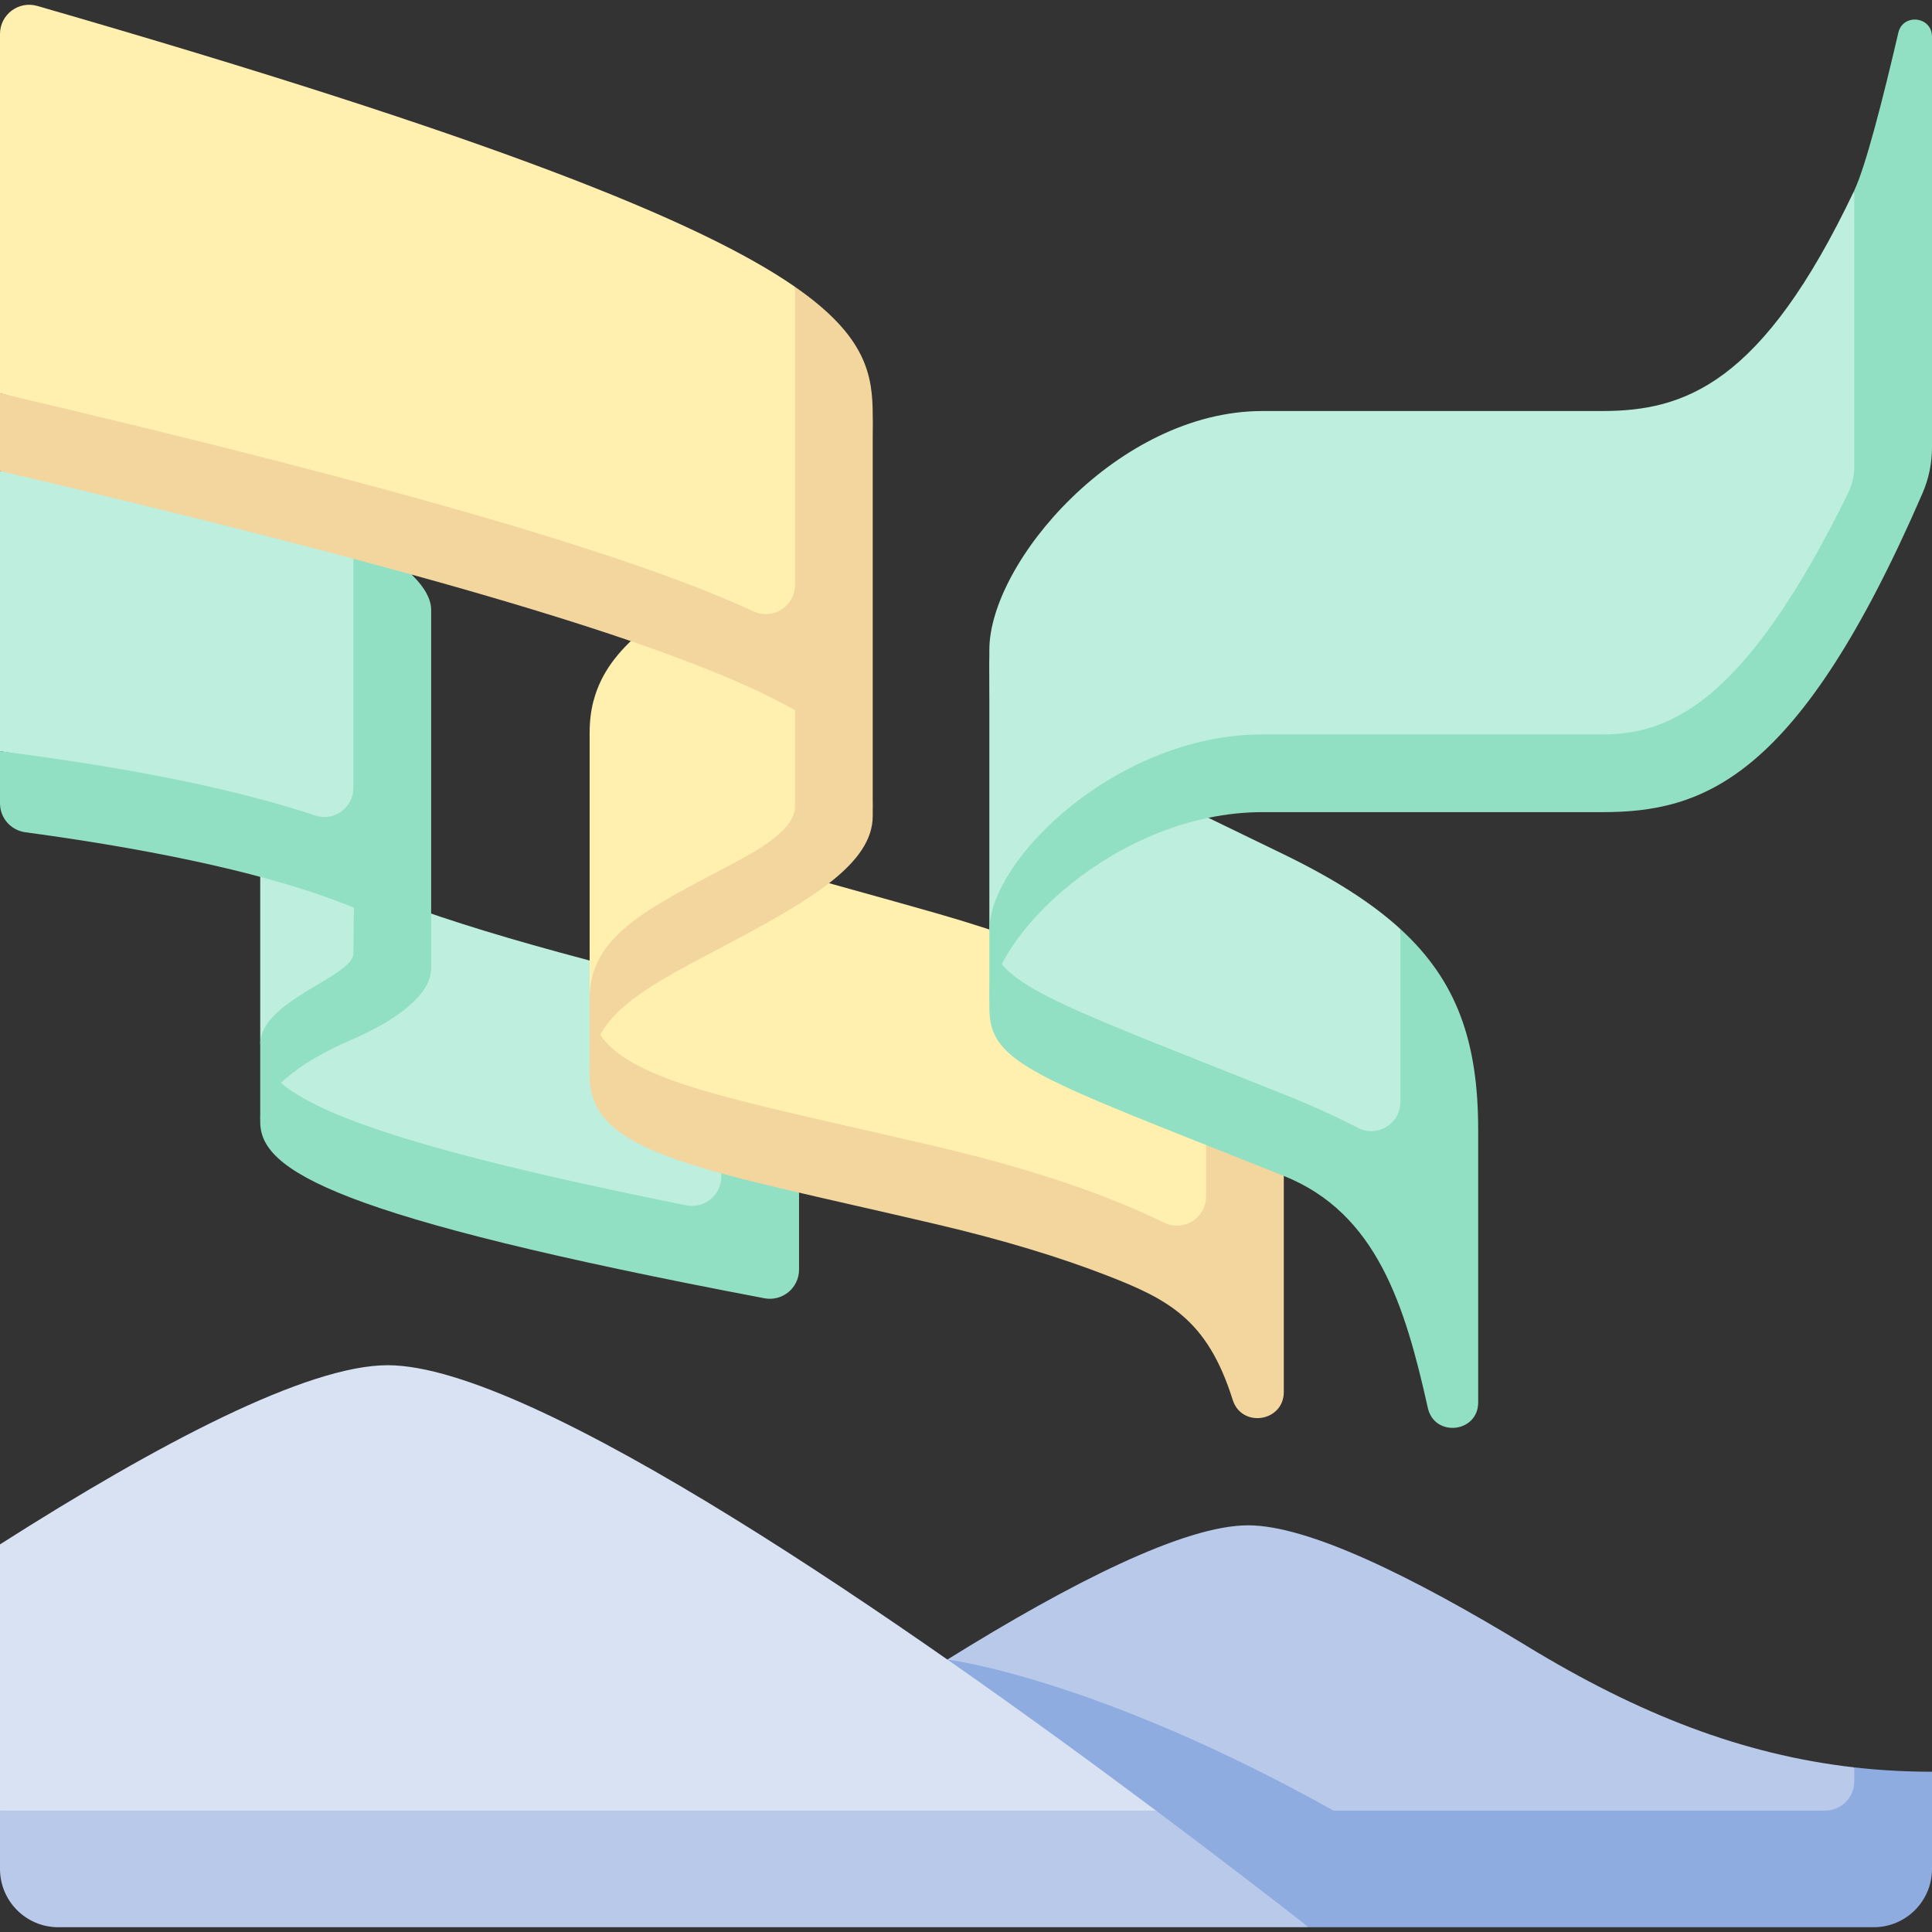
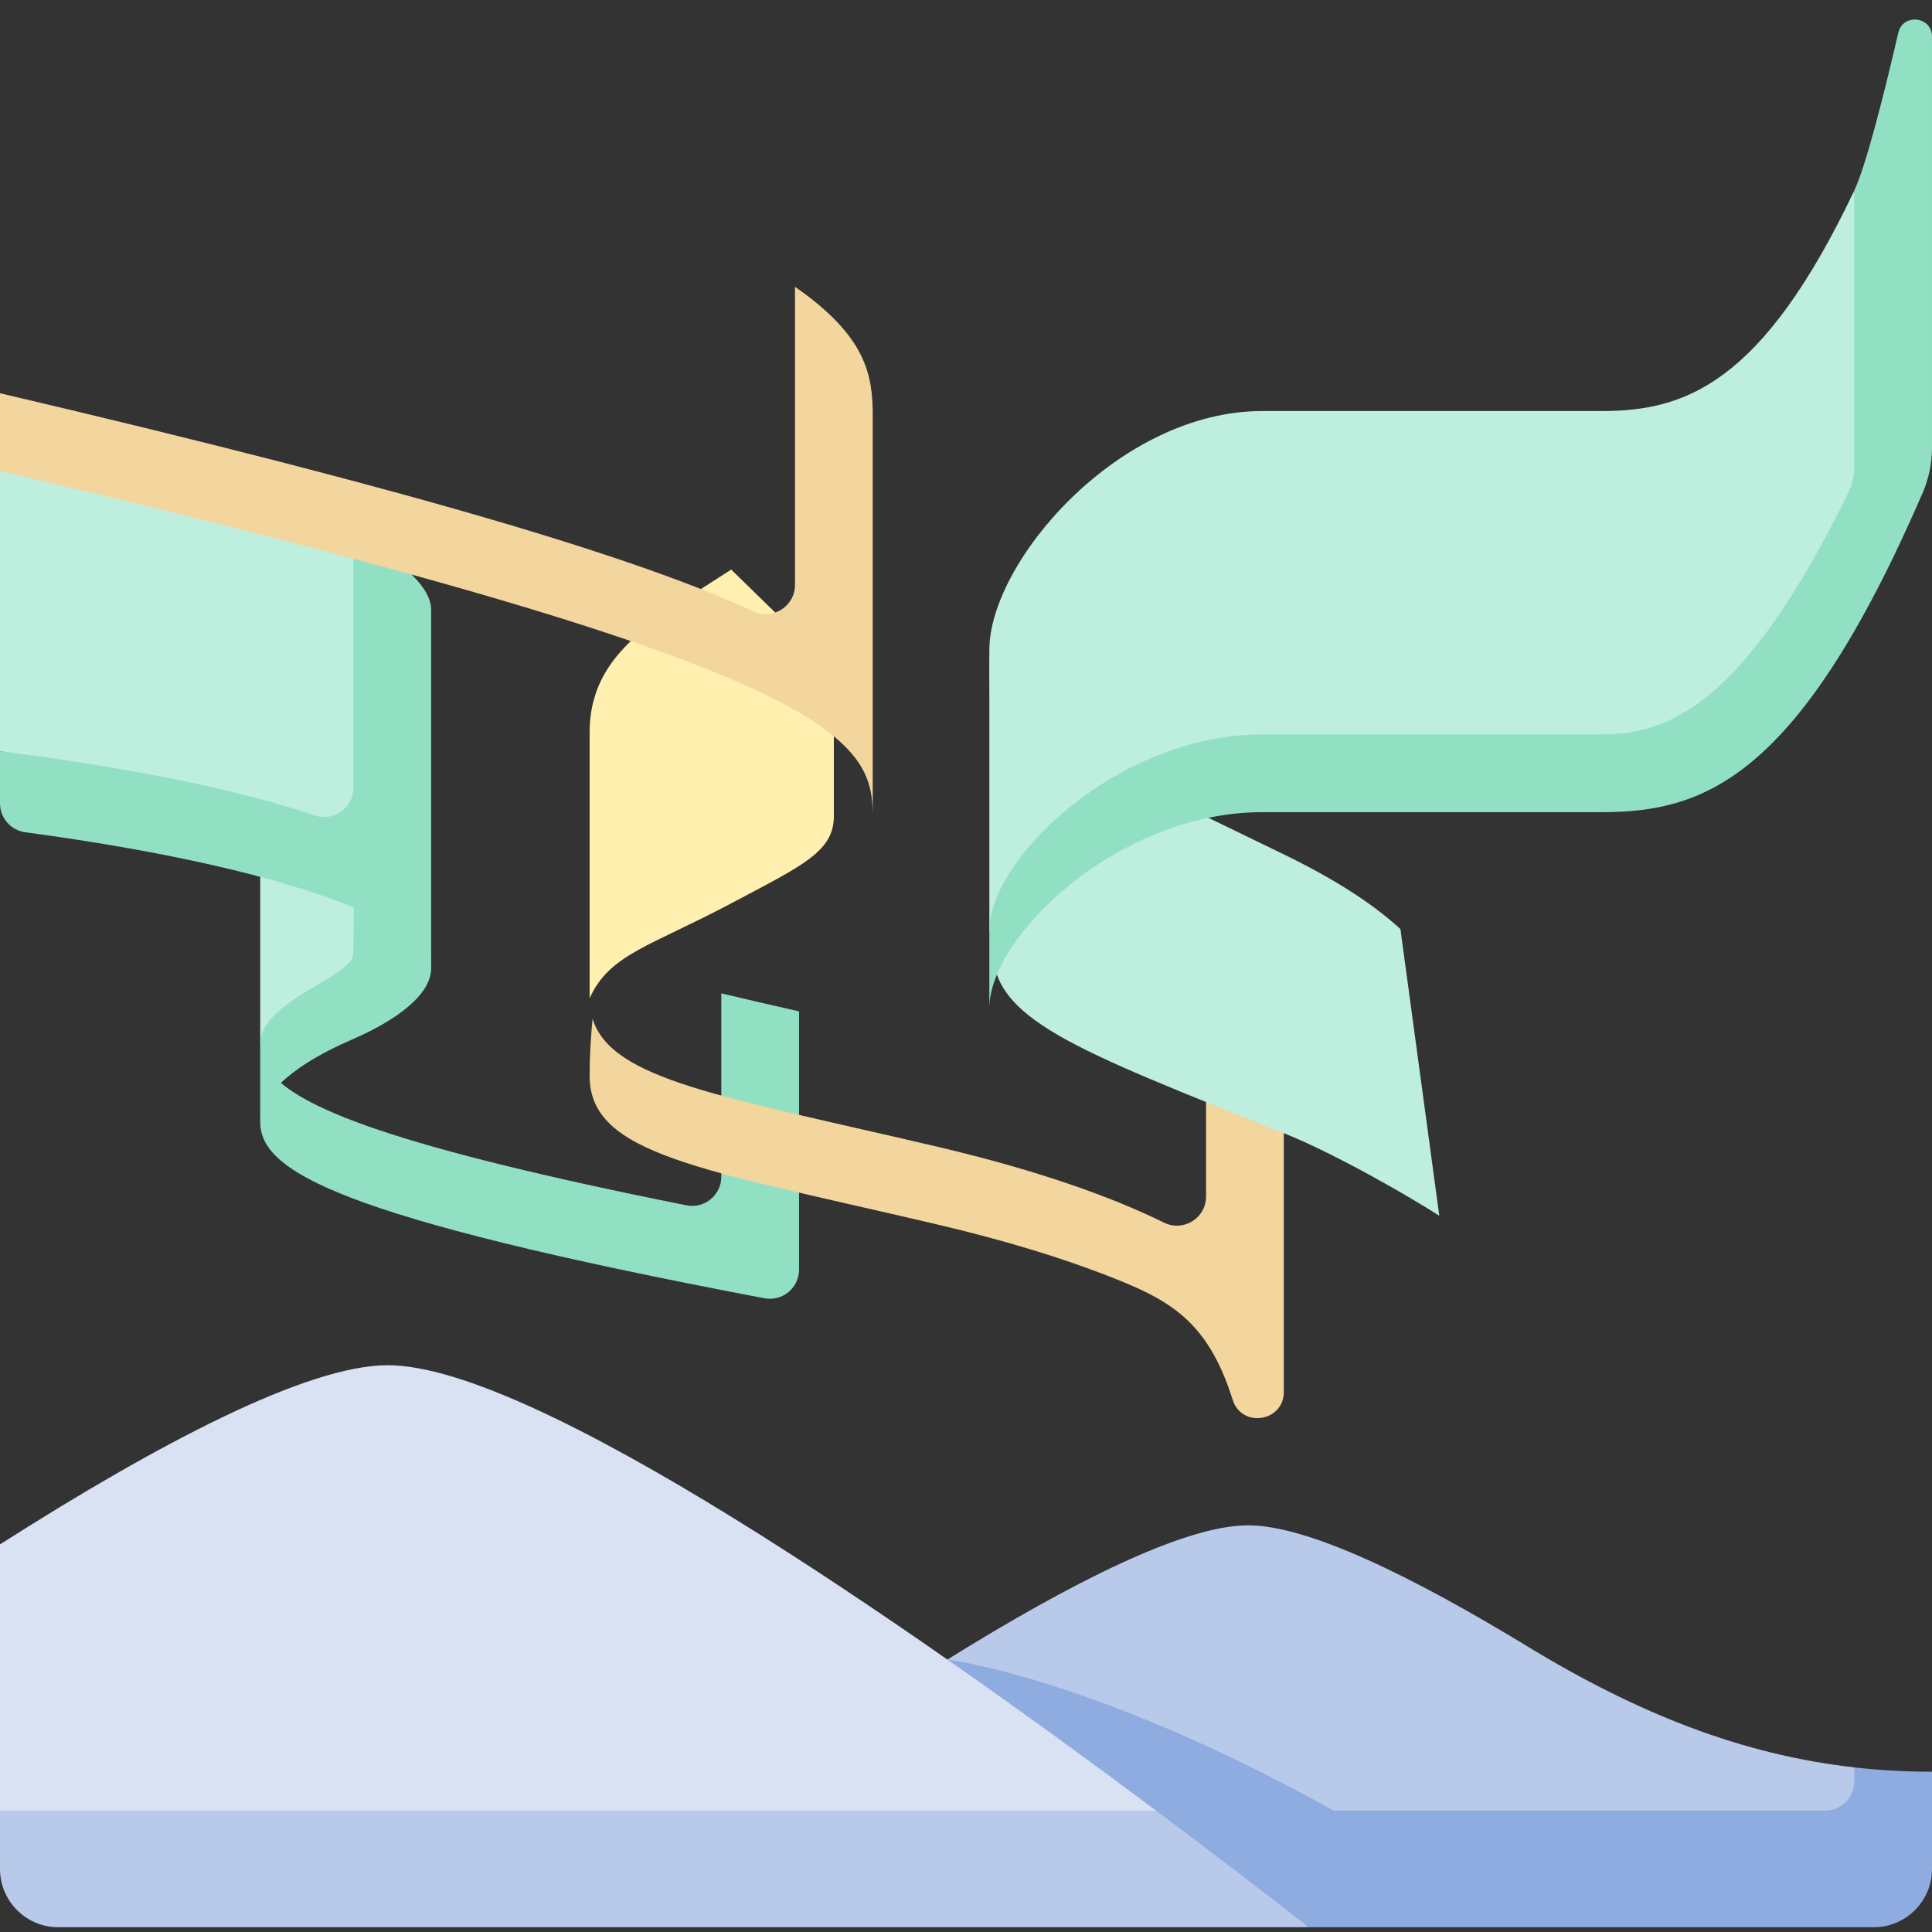
<svg xmlns="http://www.w3.org/2000/svg" id="Capa_1" height="512" viewBox="0 0 512 512" width="512">
  <rect x="0" y="0" width="512" height="512" fill="#333333" stroke="none" />
  <g>
-     <path d="m201.454 331.552-10.302-68.298c-103.934-24.644-122.19-38.417-122.19-53.596 0 33.178 15.174 48.355 15.174 48.355s-8.58 12.012-12.837 25.657c.001 13.657 8.885 24.22 130.155 47.882z" fill="#beeedd" />
    <path d="m191.152 263.254v48.593c0 4.875-4.467 8.533-9.247 7.576-77.393-15.49-103.452-25.941-110.605-35.754-1.403 4.499-2.338 9.176-2.338 13.658 0 12.899 19.567 25.085 133.618 46.726 4.76.903 9.175-2.745 9.175-7.59v-68.435c-7.221-1.637-14.075-3.227-20.603-4.774z" fill="#92e0c4" />
    <path d="m103.958 256.617c0-7.674-9.66-25.667-34.996-33.661v53.768c3.024-6.754 34.996-11.075 34.996-20.107z" fill="#beeedd" />
    <path d="m68.962 222.956 25.27-14.166s-.575 39.136-.575 43.803c0 6.314-24.695 12.5-24.695 24.131v20.604c0-7.917 10.315-15.801 24.116-21.745 12.643-5.445 21.182-12.253 21.182-18.965 0-33.729-45.298-33.662-45.298-33.662z" fill="#92e0c4" />
    <path d="m93.656 141.979c-5.678-2.874-12.622-5.787-20.956-8.651-17.648-6.067-72.7-8.515-72.7-8.515v74.265c43.677 6.909 86.258 23.771 103.958 31.125z" fill="#beeedd" />
    <path d="m93.656 141.979v66.81c0 5.28-5.169 9.006-10.175 7.325-18.255-6.132-45.406-12.224-83.481-17.036v13.822c0 3.872 2.873 7.14 6.71 7.657 78.135 10.538 107.55 26.521 107.55 36.058v-94.995c0-5.352-6.241-12.371-20.604-19.641z" fill="#92e0c4" />
-     <path d="m248.24 314.158c36.047 8.465 63.48 17.167 81.68 32.452l-10.302-72.541c-13.366-10.076-35.326-21.702-71.378-32.02-62.491-17.885-91.982-22.408-91.982-47.92 0 29.288 6.099 44.667 6.099 44.667s-3.682 14.091-5.324 31.174c0 26.044 34.549 30.882 91.207 44.188z" fill="#fff0af" />
    <path d="m319.618 274.069v43.013c0 5.729-6.001 9.452-11.143 6.926-13.537-6.65-32.81-13.712-60.235-20.152-56.658-13.305-86.189-17.599-91.207-33.886-.471 4.898-.775 10.041-.775 15.17 0 20.934 29.491 24.645 91.982 39.32 18.101 4.251 32.652 8.772 44.346 13.267 16.991 6.531 27.334 11.802 34.09 33.24 2.384 7.564 13.546 5.84 13.546-2.091v-69.446s-1.734-11.136-20.604-25.361z" fill="#f3d69e" />
    <path d="m220.981 177.508-27.21-26.567c-18.358 11.871-32.558 20.013-36.442 34.668-.024.079-.056.154-.077.235-.652 2.547-.994 5.291-.994 8.284v70.407c5.292-11.683 15.877-13.656 37.512-25.135 19.067-10.116 27.21-13.733 27.21-23.144.001-8.684.001-38.748.001-38.748z" fill="#fff0af" />
-     <path d="m226.076 168.494s5.206-30.747 5.206-58.314c0 15.089-15.877 26.771-37.512 40.761-18.458 11.936 16.909 22.584 16.909 22.584s0 20.604 0 40.253c0 6.333-10.807 12.083-16.909 15.321-21.635 11.479-37.512 18.699-37.512 35.437v20.604c0-16.737 15.877-23.958 37.512-35.437s37.512-21.065 37.512-33.446c0-21.278-5.206-47.763-5.206-47.763z" fill="#f3d69e" />
-     <path d="m210.679 76.011c-24.971-17.309-79.974-39.569-200.804-74.439-4.942-1.426-9.875 2.278-9.875 7.422v95.216c130.84 37.013 195.341 64.277 220.981 78.862z" fill="#fff0af" />
    <path d="m210.679 76.011v79.007c0 5.655-5.863 9.374-10.996 6.999-29.839-13.802-87.69-31.542-199.683-57.807v20.604c222.033 52.072 231.282 70.639 231.282 91.444v-106.078c0-10.768-1.672-21.046-20.603-34.169z" fill="#f3d69e" />
    <path d="m340.223 300.303c14.208 5.677 34.384 17.476 41.206 21.886l-10.302-75.976c-7.676-7.027-17.804-13.414-30.905-19.794-65.869-32.075-78.035-36.015-78.035-54.195 0 32.574 3.091 60.152 3.091 60.152s-1.346 8.655-2.261 18.828c0 18.766 20.557 26.465 77.206 49.099z" fill="#beeedd" />
-     <path d="m371.128 246.213v45.805c0 5.779-6.118 9.533-11.249 6.875-5.392-2.793-11.874-5.782-19.656-8.892-56.649-22.635-73.576-28.194-77.205-38.796-.472 5.243-.829 10.888-.829 15.961 0 14.917 12.166 18.15 78.035 44.469 24.705 9.871 32.142 34.487 38.165 61.472 1.758 7.877 13.343 6.612 13.343-1.459v-72.218c-.001-23.341-5.621-39.501-20.604-53.217z" fill="#92e0c4" />
-     <path d="m334.547 204.928h89.974c33.96 0 48.549-17.717 77.178-77.644l-10.302-76.782c-24.419 51.427-45.002 58.426-66.876 58.426-25.484 0-71.216 0-89.974 0-38.256 0-72.359 40.155-72.359 63.297v74.338c7.11-15.938 34.103-41.635 72.359-41.635z" fill="#beeedd" />
+     <path d="m334.547 204.928h89.974c33.96 0 48.549-17.717 77.178-77.644l-10.302-76.782c-24.419 51.427-45.002 58.426-66.876 58.426-25.484 0-71.216 0-89.974 0-38.256 0-72.359 40.155-72.359 63.297v74.338z" fill="#beeedd" />
    <path d="m491.396 50.501v73.241c0 2.364-.548 4.699-1.586 6.823-27.812 56.917-48.137 64.06-65.29 64.06-25.484 0-71.216 0-89.974 0-38.256 0-72.359 32.949-72.359 51.937v20.604c0-18.989 34.103-51.937 72.359-51.937h89.974c27.062 0 52.147-8.774 84.967-84.523 1.669-3.851 2.512-8.009 2.512-12.206v-108.79c0-5.376-7.707-6.264-8.925-1.028-4.081 17.549-8.668 35.481-11.678 41.819z" fill="#92e0c4" />
    <path d="m501.698 500.434-10.302-32.057c-29.657-3.369-57.139-14.128-86.689-32.113-30.597-18.622-58.131-32.039-73.95-32.039-16.802 0-46.824 15.141-79.692 35.575.028.011 39.138 25.363 102.336 60.634z" fill="#b8c9ea" />
    <path d="m491.396 468.377v3.727c0 4.267-3.459 7.726-7.726 7.726h-130.268c-63.198-35.271-102.308-40.02-102.336-40.031-2.49 1.548-4.995 3.123-7.514 4.728l103.278 66.208h149.717c8.534 0 15.453-6.918 15.453-15.453v-25.755c-7.014.002-13.864-.384-20.604-1.15z" fill="#8face0" />
    <path d="m102.74 361.796c-21.295 0-60.611 20.639-102.74 47.482v70.552l160.016 20.604 146.34-20.604c-66.453-49.699-164.867-118.034-203.616-118.034z" fill="#d8e2f3" />
    <path d="m306.356 479.83-306.356.001v15.453c0 8.534 6.918 15.453 15.453 15.453h331.377c-10.913-8.507-24.808-19.19-40.474-30.907z" fill="#b8c9ea" />
  </g>
</svg>